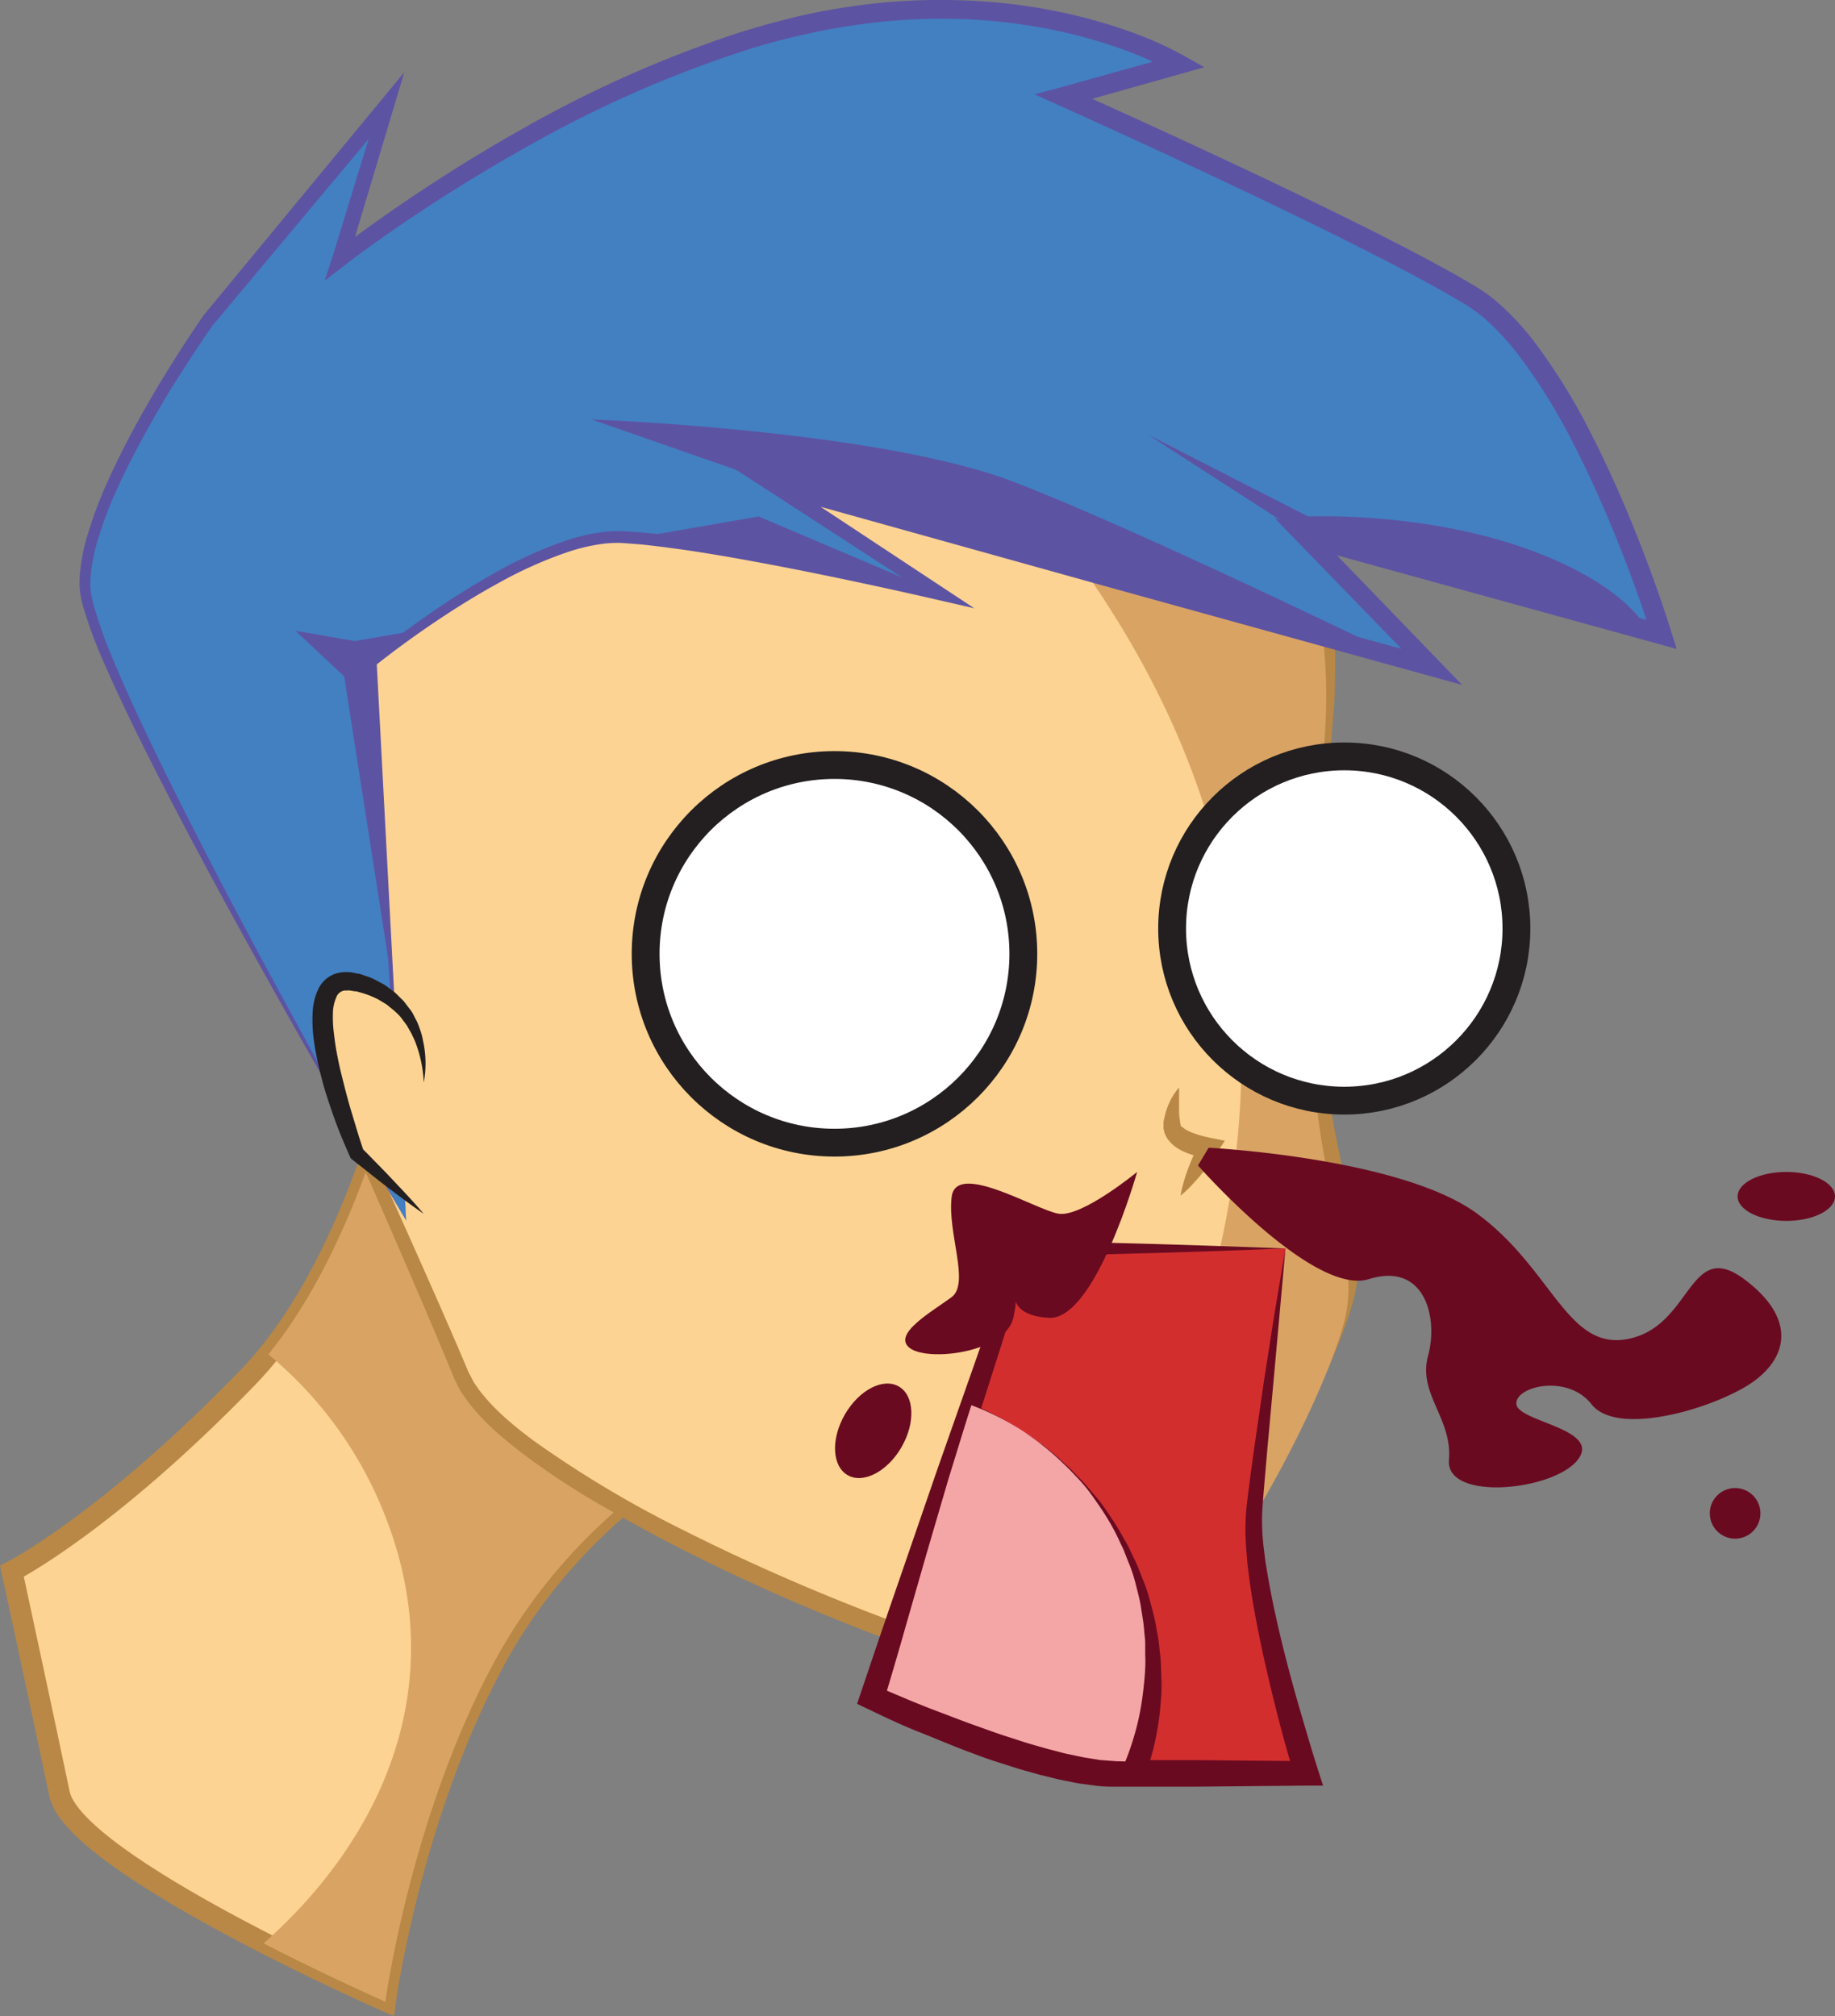
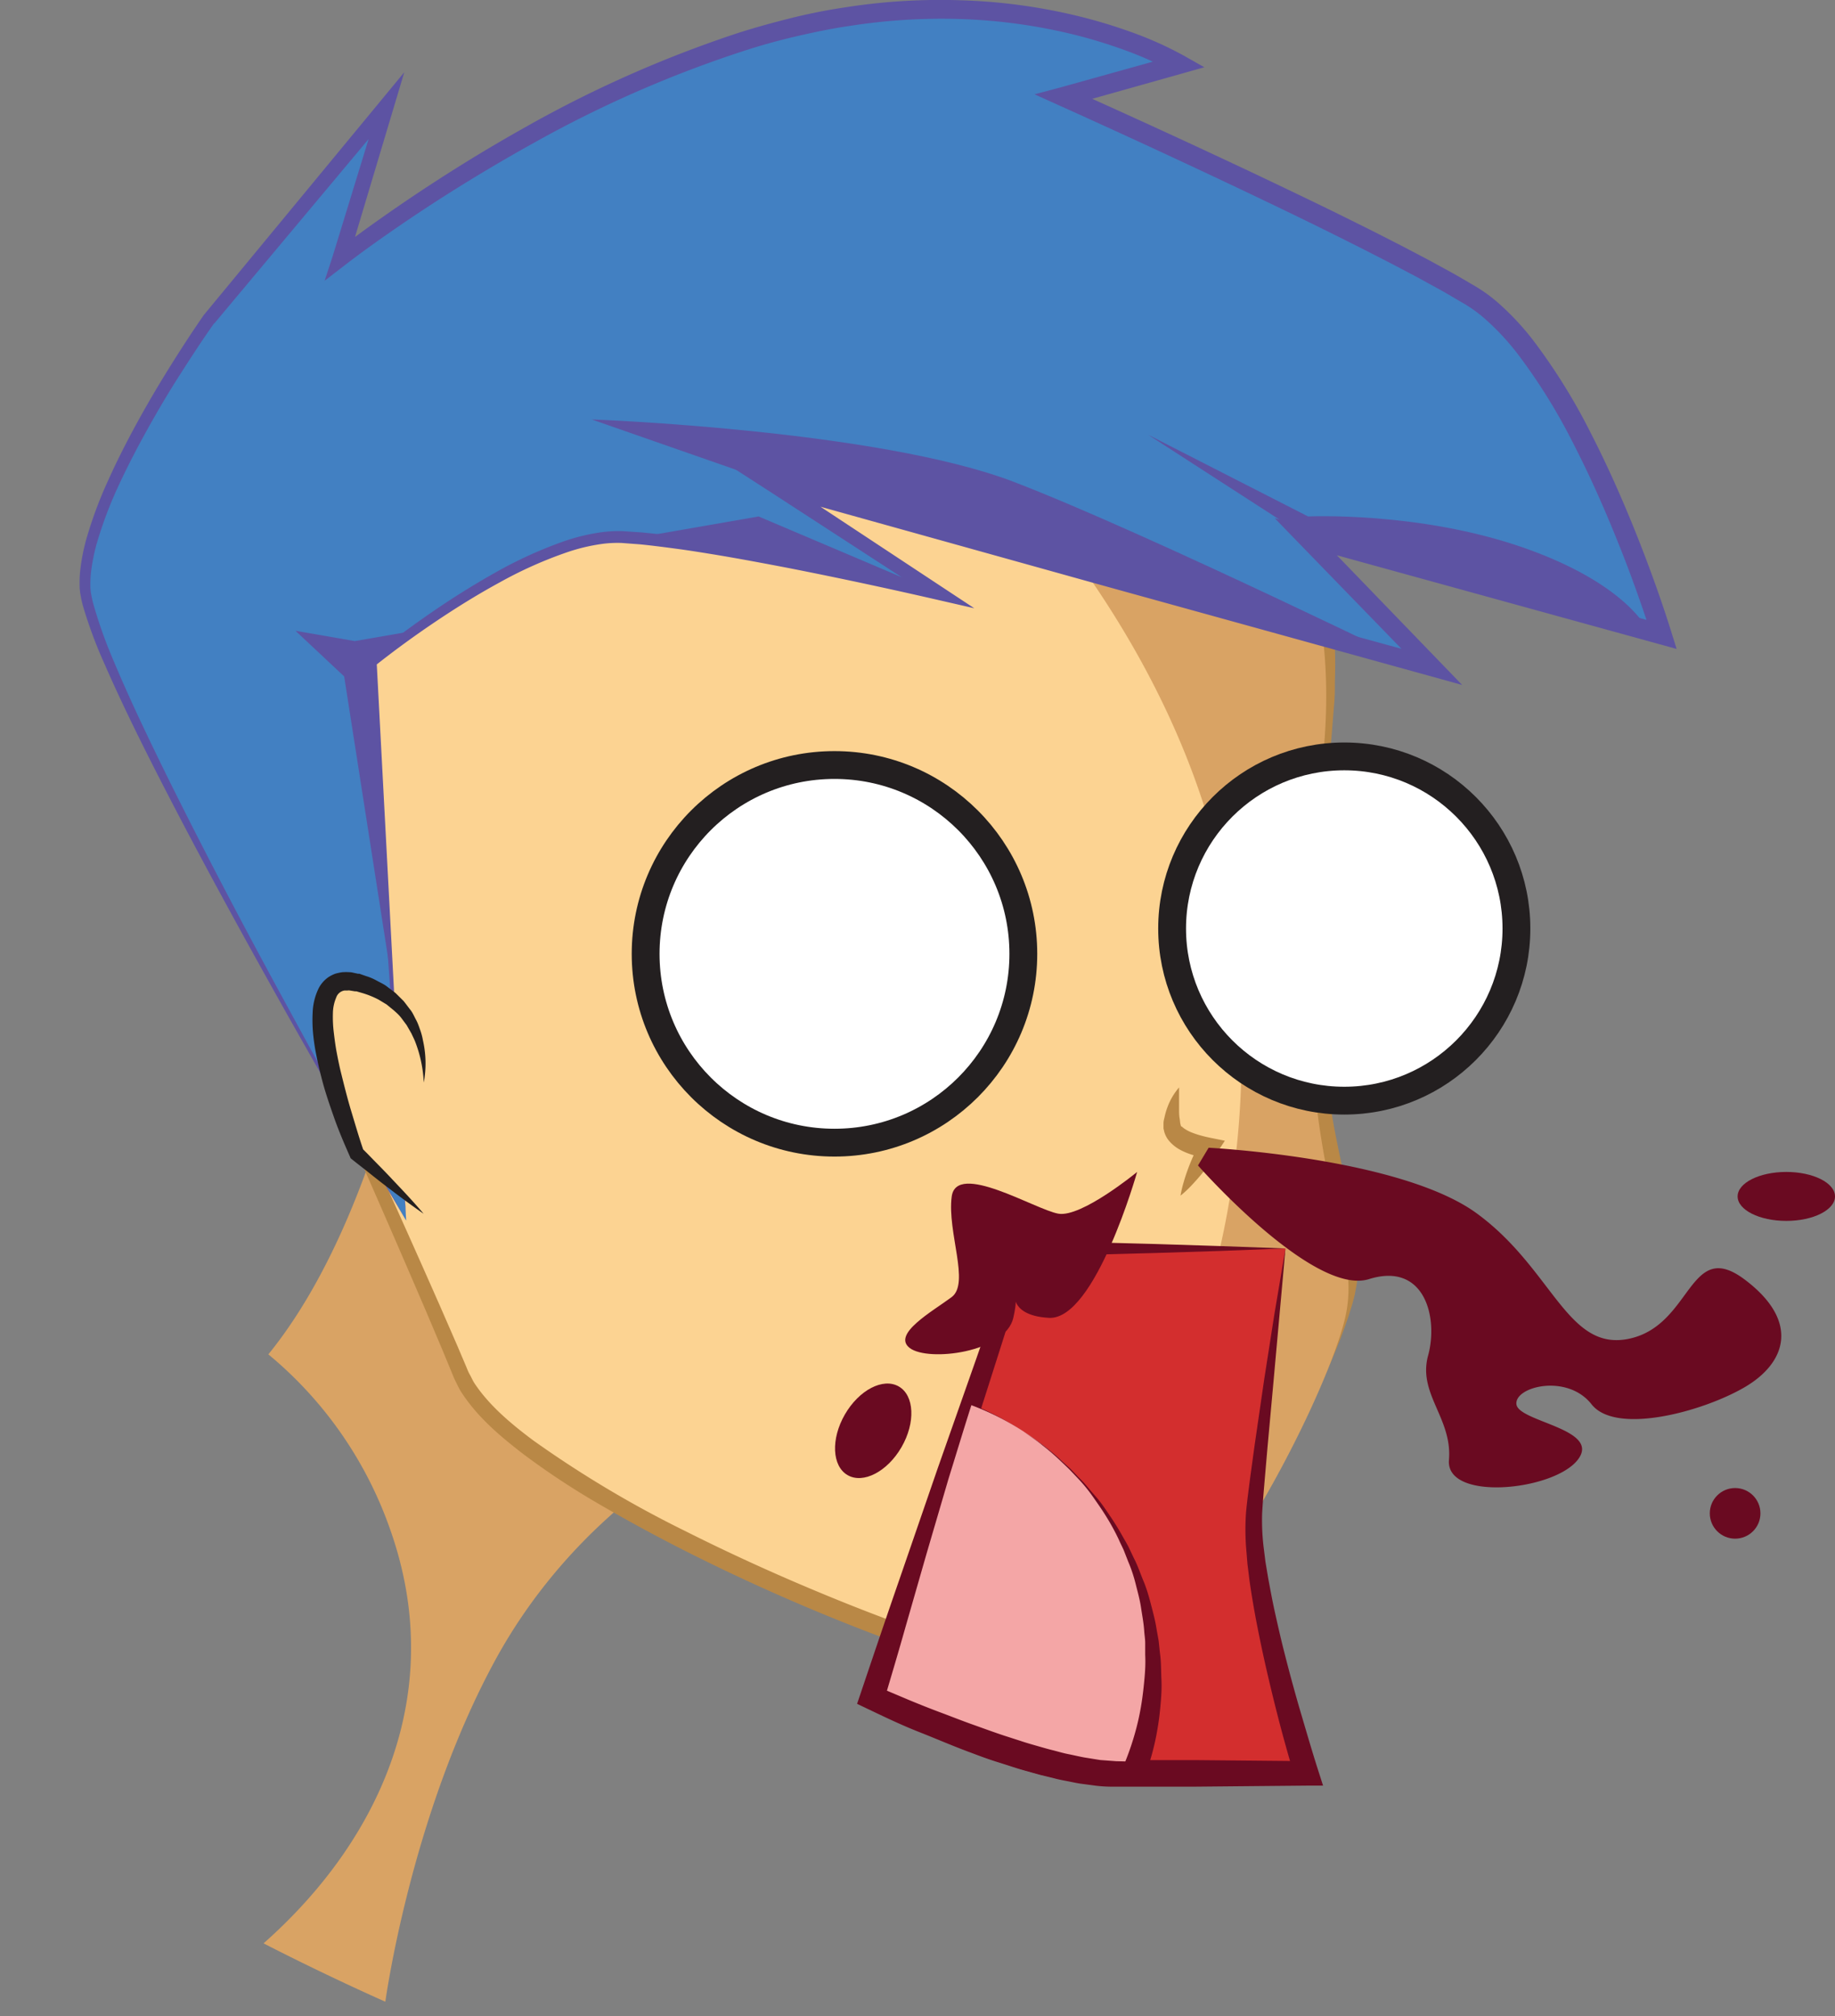
<svg xmlns="http://www.w3.org/2000/svg" id="Layer_1" data-name="Layer 1" viewBox="0 0 263.81 289.89">
  <rect x="0" y="0" width="263.81" height="289.89" fill="#808080" stroke="none" />
  <defs>
    <style>.cls-3{fill:#fcd392}.cls-8{stroke-miterlimit:10}.cls-2{fill:#d9a364}.cls-4{fill:#b98846}.cls-6{fill:#5d53a3}.cls-8{fill:#fff;stroke:#231f20;stroke-width:4px}.cls-10{fill:#6a0a21}</style>
  </defs>
-   <path d="M80.13 169.35l22.5 38.09s-19.42 9-31.51 31.35-15.7 48.93-15.7 48.93-44.75-19.63-46.87-29.8-6.83-32-6.83-32 13.58-6.87 33.89-27.84 26-65.77 26-65.77z" stroke-miterlimit="10" stroke="#b98846" stroke-width="3" fill="#fcd392" />
  <path class="cls-2" d="M182.32 217.84l-18.55-37s-5.1 40.35-23 62.39a57.06 57.06 0 0117.45 25c8.38 23.43-1.32 44.81-18.14 59.69 9.44 4.85 17.51 8.39 17.51 8.39s3.6-26.6 15.7-48.93 31.51-31.35 31.51-31.35z" transform="translate(-102.19 -48.49)" />
  <path class="cls-3" d="M150.53 111.41s20-31.61 58.36-29.58 89.94 13.78 83.4 72.66 6.51 66.43 3.23 79.83-25.74 56.9-42.33 55.18S175 262 168.5 246.27s-25.76-58.2-25.76-58.2-12.56-30.86-8.85-51.88 16.64-24.78 16.64-24.78z" transform="translate(-102.19 -48.49)" />
  <path class="cls-4" d="M150.53 111.41a48.91 48.91 0 014-5.34 73.59 73.59 0 0113.83-12.79 63.22 63.22 0 0135.73-12.15c1.52-.09 3.05 0 4.61 0s3.11.14 4.7.25a177.26 177.26 0 0119.91 2.35 119.56 119.56 0 0121.1 5.64 88.53 88.53 0 0110.52 4.81 66 66 0 019.92 6.7 50.84 50.84 0 018.55 8.91 48.41 48.41 0 016.3 11 62.59 62.59 0 014.4 25.57c0 1.1 0 2.21-.1 3.32l-.27 3.32c-.16 2.19-.4 4.38-.6 6.58s-.45 4.41-.59 6.61l-.41 6.63a192.19 192.19 0 00.37 26.91 118.78 118.78 0 002 13.44c.86 4.48 2.15 8.86 2.83 13.65a22.82 22.82 0 01-.29 7.38l-.09.49-.11.42-.22.84-.54 1.74c-.38 1.13-.78 2.24-1.2 3.34a147.3 147.3 0 01-20.91 36.44 54.23 54.23 0 01-10.16 9.89 20.62 20.62 0 01-6.64 3.19 12.39 12.39 0 01-3.86.34h-.52l-.42-.06-.85-.12c-.58-.09-1.18-.22-1.76-.33a118.81 118.81 0 01-13.29-3.78c-4.31-1.47-8.55-3.06-12.73-4.72q-12.52-5-24.24-11-5.84-3-11.41-6.25a110.39 110.39 0 01-10.69-7.08c-3.36-2.59-6.64-5.35-9-9.06-.28-.48-.52-1-.77-1.5s-.4-.95-.61-1.43l-1.16-2.81-2.34-5.53c-6.27-14.65-12.38-28.43-18-41.14l-2.1-4.72-1-2.32-.26-.58c-.11-.26-.16-.41-.25-.62l-.45-1.19c-1.16-3.14-2.18-6.25-3.1-9.3a149.93 149.93 0 01-4.13-17.6 87.71 87.71 0 01-1.32-15.85 47.92 47.92 0 012.11-13.32 37.24 37.24 0 014.53-9.88 26.69 26.69 0 015.33-6 21 21 0 014.17-2.7 10.8 10.8 0 011.48-.59zm0 0a10.79 10.79 0 00-1.56.68 20.92 20.92 0 00-4.08 2.78 26.43 26.43 0 00-5.14 6.06 38 38 0 00-4.26 9.84 47.22 47.22 0 00-1.84 13.18 86.76 86.76 0 001.59 15.64 148.66 148.66 0 004.4 17.41c1 3 2 6.07 3.19 9.17l.45 1.15.22.55.26.57 1.06 2.31 2.18 4.65c5.79 12.66 12.06 26.37 18.5 41l2.41 5.53 1.19 2.8c.2.45.39 1 .61 1.37s.4.82.65 1.22c2.08 3.18 5.24 5.86 8.53 8.31a156.92 156.92 0 0021.8 13c7.73 3.89 15.78 7.48 24.06 10.77 4.14 1.64 8.35 3.2 12.61 4.63a116.55 116.55 0 0012.94 3.64c.54.1 1.05.21 1.61.29l.85.11.42.06h.35a9.59 9.59 0 002.95-.28 17.86 17.86 0 005.68-2.78 51.53 51.53 0 009.55-9.39A152 152 0 00292.1 240c.41-1.06.8-2.13 1.16-3.2l.5-1.57.23-.84.11-.42.06-.36a19.89 19.89 0 00.27-6.41c-.6-4.38-1.88-8.88-2.75-13.43a121.62 121.62 0 01-2-13.75 194.86 194.86 0 01-.28-27.32l.44-6.72c.15-2.23.41-4.42.61-6.63s.45-4.39.62-6.57l.27-3.22c.09-1.07.07-2.15.11-3.22a61.43 61.43 0 00-4.07-24.59 46 46 0 00-5.89-10.55 48.59 48.59 0 00-8.1-8.62 63.86 63.86 0 00-9.46-6.58 86.56 86.56 0 00-10.21-4.81A117.79 117.79 0 00233 85.4a185.4 185.4 0 00-19.7-2.57c-3.16-.26-6.22-.47-9.19-.43a62.24 62.24 0 00-35.42 11.35 75.59 75.59 0 00-14 12.42 48.88 48.88 0 00-4.16 5.24z" transform="translate(-102.19 -48.49)" />
  <path class="cls-2" d="M292.29 158.38c6.33-57-41.85-69.83-79.71-72.44a169.05 169.05 0 0128.5 24c17.69 18.43 32.26 40.85 37.27 66.19a125.62 125.62 0 01-6.13 69.42A131.83 131.83 0 01242.67 291a63.6 63.6 0 0010.52 2.39c16.59 1.72 39.05-41.79 42.33-55.18s-9.77-20.95-3.23-79.83z" transform="translate(-102.19 -48.49)" />
  <path d="M160.58 224l-4.83-80.32s22.67-18.67 36-18 45.33 8 45.33 8l-23.41-15.33 94.41 26-18.15-18.74 51.15 14.07s-12-39.33-27.33-48.67-58.67-28.67-58.67-28.67l16.67-4.67s-22-13.33-55.33-5.33-65.33 33.33-65.33 33.33l6.67-22-25.5 30.67s-18.5 26-17.83 38.67S160.58 224 160.58 224z" transform="translate(-102.19 -48.49)" fill="#4280c2" />
  <path class="cls-6" d="M160.58 224l-2.77-40.14-2.71-40.14v-.33l.26-.21c2.83-2.31 5.75-4.48 8.75-6.55s6.07-4 9.27-5.8a61.31 61.31 0 0110-4.55 28.5 28.5 0 015.42-1.28 18.9 18.9 0 012.85-.14l2.74.18c1.83.18 3.66.38 5.45.63s3.6.52 5.4.79c3.59.57 7.16 1.21 10.73 1.87q10.7 2 21.33 4.38l-.78 1.83-23.47-15.25-6-3.87 6.87 1.87 47.25 12.84 47.22 12.94-1.31 2.22-18.14-18.69-3.49-3.6 4.84 1.32 51.17 14-1.75 1.8c-.75-2.38-1.58-4.78-2.43-7.15s-1.76-4.73-2.71-7.07c-1.89-4.68-3.95-9.29-6.25-13.75a83.08 83.08 0 00-7.89-12.7 35.56 35.56 0 00-5-5.33 20 20 0 00-2.9-2.05c-1.1-.63-2.19-1.3-3.29-1.91l-3.3-1.81-3.36-1.77c-2.25-1.16-4.5-2.32-6.77-3.45-4.53-2.28-9.1-4.48-13.68-6.67q-13.75-6.54-27.64-12.8l-3.57-1.61 3.77-1 16.67-4.65-.36 2.51a49.41 49.41 0 00-7.19-3.24 72.32 72.32 0 00-7.66-2.31 78.75 78.75 0 00-15.88-2.13 85.29 85.29 0 00-16 1c-2.65.38-5.3.95-7.88 1.55s-5.21 1.35-7.78 2.2A168.21 168.21 0 00179 69q-7.1 3.94-13.93 8.33-3.41 2.2-6.75 4.52c-2.22 1.54-4.43 3.13-6.54 4.76l-2.92 2.25 1.14-3.48 6.75-22 1.87 1L133 95v-.06c-1.73 2.44-3.39 5-5 7.52s-3.16 5.14-4.62 7.77-2.85 5.3-4.1 8a58.35 58.35 0 00-3.17 8.37 26.79 26.79 0 00-.85 4.32 16.26 16.26 0 00-.07 2.12l.05.57.09.5c.06.33.15.7.23 1.05a67.65 67.65 0 003 8.44c2.33 5.56 4.95 11 7.62 16.45 5.37 10.85 11 21.55 16.8 32.2s11.63 21.25 17.6 31.75zm0 0q-9.24-15.65-18.14-31.49c-5.92-10.57-11.74-21.2-17.27-32-2.76-5.4-5.45-10.83-7.89-16.41a65.53 65.53 0 01-3.2-8.61c-.09-.39-.19-.75-.26-1.16l-.11-.62-.06-.56a17.09 17.09 0 01.05-2.41 28.33 28.33 0 01.86-4.59 59.92 59.92 0 013.2-8.63c1.25-2.79 2.64-5.51 4.1-8.18s3-5.29 4.61-7.88 3.26-5.13 5-7.65L156.91 63l3.4-4.12-1.53 5.12-6.58 22-1.84-1.25c2.18-1.71 4.38-3.31 6.62-4.89s4.5-3.12 6.78-4.61q6.86-4.5 14-8.5a170.76 170.76 0 0130-13.34c2.6-.86 5.31-1.6 7.92-2.26s5.39-1.22 8.13-1.62a88 88 0 0116.52-1 81.48 81.48 0 0116.43 2.17 75.07 75.07 0 018 2.38 51.53 51.53 0 017.69 3.45l2.88 1.63-3.22.91-16.66 4.69.2-2.66q13.94 6.23 27.74 12.76c4.6 2.19 9.19 4.38 13.75 6.66 2.29 1.12 4.55 2.29 6.82 3.45l3.39 1.78 3.39 1.85c1.13.62 2.2 1.27 3.31 1.91a22.36 22.36 0 013.32 2.35 38.48 38.48 0 015.41 5.79 85.92 85.92 0 018.15 13.19c2.35 4.58 4.42 9.26 6.33 14q1.43 3.56 2.73 7.17c.87 2.41 1.69 4.82 2.46 7.29l.78 2.5-2.53-.7-51.14-14.1 1.35-2.27L309 143.46l3.4 3.52-4.72-1.31-47.19-13.06-47.16-13.16.91-2 23.35 15.42 4.67 3.08-5.45-1.25q-10.57-2.43-21.23-4.53c-3.55-.68-7.11-1.35-10.67-1.94-1.78-.29-3.56-.58-5.35-.82s-3.56-.47-5.34-.65l-2.68-.2a17.26 17.26 0 00-2.58.11 26.89 26.89 0 00-5.13 1.19 59.78 59.78 0 00-9.78 4.36c-3.16 1.72-6.22 3.62-9.21 5.63s-5.92 4.14-8.73 6.37l.23-.54 2.12 40.18z" transform="translate(-102.19 -48.49)" />
  <path class="cls-3" d="M163.11 204.15s1.41-11.66-9.63-14.42 0 24.57 0 24.57l9.63 8.67" transform="translate(-102.19 -48.49)" />
  <path d="M163.11 204.15a18.3 18.3 0 00-1.18-5.74c-.16-.45-.39-.87-.58-1.3l-.7-1.22c-.28-.37-.55-.75-.83-1.11s-.63-.67-1-1l-1.05-.86-1.16-.7a13 13 0 00-2.53-1l-.66-.19h-.29.08l-.37-.06-.37-.06a.77.77 0 00-.3 0h-.43a1.49 1.49 0 00-1.21 1 6 6 0 00-.48 2.3 18.05 18.05 0 00.13 2.75c.11.93.23 1.88.41 2.83s.37 1.9.6 2.84c.47 1.89.94 3.8 1.51 5.68s1.12 3.79 1.76 5.63l-.28-.39c.78.75 1.52 1.54 2.28 2.31s1.51 1.54 2.25 2.34c1.49 1.57 3 3.17 4.38 4.81-1.79-1.24-3.53-2.53-5.24-3.85-.87-.65-1.71-1.32-2.56-2s-1.71-1.33-2.53-2l-.16-.13-.11-.26c-.82-1.86-1.61-3.7-2.28-5.61s-1.33-3.82-1.82-5.79c-.26-1-.49-2-.69-3a29.86 29.86 0 01-.48-3.08 20.92 20.92 0 01-.08-3.22 8.66 8.66 0 01.86-3.47 4.4 4.4 0 011.41-1.61 5.06 5.06 0 011-.5 7.7 7.7 0 011-.21 8.38 8.38 0 011.06 0 2 2 0 01.44.06l.37.08.37.08H153.86l.19.07.77.27a7.69 7.69 0 011.49.63c.48.27 1 .49 1.42.8l1.32 1 1.16 1.15c.34.42.66.87 1 1.3s.53.93.79 1.4.43 1 .6 1.47.31 1 .4 1.52a14.86 14.86 0 01.11 6.04z" transform="translate(-102.19 -48.49)" fill="#231f20" />
  <path class="cls-3" d="M271.7 204.85a16 16 0 00-1 5.25c0 2.75 5.25 3.41 5.25 3.41l-4 6.91" transform="translate(-102.19 -48.49)" />
  <path class="cls-4" d="M271.7 204.85v3.07c0 .49 0 1 .09 1.43l.08.69c0-.14.11.59.17.4 0 0 .11.07.18.15a3.06 3.06 0 00.36.26 5.12 5.12 0 001 .5 12.25 12.25 0 001.23.41l.65.17.63.14 2.19.44-1.12 1.72a35.57 35.57 0 01-2.36 3.24c-.44.52-.87 1-1.36 1.52a15.6 15.6 0 01-1.53 1.42 15.6 15.6 0 01.47-2c.18-.66.41-1.3.64-1.94a35.56 35.56 0 011.64-3.67l1.07 2.16c-.33 0-.58-.07-.87-.12s-.55-.11-.82-.18a9.44 9.44 0 01-1.63-.57 7.56 7.56 0 01-.81-.42 5.73 5.73 0 01-.79-.58 5.34 5.34 0 01-.73-.79 3.77 3.77 0 01-.54-1.18c0-.12-.06-.24-.08-.36V210c0-.28.07-.55.14-.82a10 10 0 01.46-1.57 9.19 9.19 0 011.64-2.76z" transform="translate(-102.19 -48.49)" />
  <circle class="cls-8" cx="119.97" cy="137.15" r="27.15" />
  <circle class="cls-8" cx="193.26" cy="133.51" r="24.75" />
  <path d="M287 228h-37.7l-21.57 64.5s22.77 11 34.77 11H290s-8.5-27-7.5-37.75S287 228 287 228z" transform="translate(-102.19 -48.49)" fill="#d32e2e" />
  <path class="cls-10" d="M287 228l-9.42.36-9.42.3c-6.28.16-12.56.35-18.85.47l1.07-.77c-1.69 5.41-3.36 10.83-5.09 16.23l-5.16 16.2-5.25 16.21c-1.74 5.4-3.52 10.77-5.31 16.15l-1-2.37c2.36 1.11 4.81 2.19 7.24 3.2s4.9 2 7.39 2.89c1.24.46 2.49.87 3.73 1.32s2.49.84 3.75 1.19l1.88.55 1.89.48c.63.17 1.26.3 1.89.42s1.26.28 1.89.36l1.88.26c.62.07 1.23.07 1.85.12 1.24.06 2.65 0 4 0h8l16 .15-1.63 2.28c-.93-3.1-1.79-6.18-2.58-9.3s-1.53-6.24-2.2-9.39c-.33-1.58-.65-3.15-.94-4.74s-.55-3.18-.78-4.79l-.3-2.42-.2-2.44a35 35 0 010-5c.15-1.63.37-3.19.57-4.79l.65-4.76 1.38-9.49 1.48-9.47zm0 0l-1.72 19.1-.87 9.54-.41 4.76c-.13 1.57-.28 3.19-.36 4.75a32.86 32.86 0 00.19 4.59l.29 2.33.39 2.33c.29 1.55.57 3.1.91 4.65s.69 3.09 1.06 4.63q1.14 4.62 2.46 9.2c.89 3 1.78 6.11 2.74 9.11l.72 2.25h-2.39l-16 .15H261.95c-.72 0-1.45-.05-2.16-.13l-2.09-.28c-.7-.09-1.37-.25-2.05-.38s-1.36-.26-2-.44l-2-.49-2-.56c-1.32-.36-2.6-.81-3.9-1.21s-2.57-.87-3.84-1.35c-2.55-.93-5-2-7.54-3s-4.94-2.15-7.41-3.33l-1.55-.74.55-1.63c1.81-5.37 3.62-10.74 5.48-16.1l5.54-16.08 5.63-16c1.86-5.35 3.79-10.68 5.7-16l.28-.78h.79c6.28.12 12.56.31 18.85.47l9.42.3z" transform="translate(-102.19 -48.49)" />
  <path d="M249.3 254.29a40 40 0 00-7.51-3.83l-14.06 42s22.77 11 34.77 11h2.64a38.55 38.55 0 002.61-10.43 40.82 40.82 0 00-18.45-38.74z" transform="translate(-102.19 -48.49)" fill="#f4a6a6" />
  <path class="cls-10" d="M249.3 254.29a38 38 0 00-7.53-3.78h.08c-1.13 3.52-2.19 7.06-3.29 10.59l-3.12 10.64-3.06 10.66c-1 3.56-2.06 7.1-3.11 10.65l-.84-2 4.47 1.89c1.5.62 3 1.22 4.53 1.79s3 1.16 4.55 1.71 3 1.09 4.57 1.61l2.3.74c.76.26 1.53.48 2.3.7s1.54.45 2.31.64 1.54.43 2.31.58 1.54.34 2.31.48l2.3.37 2.28.17 2.46.06-1.61 1.08a39.65 39.65 0 002.16-6.34c.27-1.09.49-2.2.66-3.31s.3-2.3.4-3.41.16-2.22.1-3.36v-1.71c0-.57-.1-1.13-.14-1.7-.07-1.14-.29-2.26-.46-3.4s-.48-2.24-.76-3.36-.64-2.22-1.09-3.27l-.63-1.61c-.23-.53-.49-1-.73-1.57a32.27 32.27 0 00-1.65-3.05c-.6-1-1.27-1.95-1.93-2.9s-1.39-1.87-2.19-2.72l-1.25-1.32c-.41-.41-.84-.81-1.26-1.21a32.62 32.62 0 00-2.64-2.29c-.87-.73-1.86-1.34-2.8-2.05zm0 0c.95.68 1.94 1.3 2.85 2s1.84 1.44 2.68 2.25c.43.4.87.78 1.29 1.18l1.21 1.26c.85.81 1.55 1.75 2.33 2.62s1.43 1.86 2.09 2.83 1.3 2 1.85 3c.29.51.59 1 .86 1.54l.76 1.6c.55 1.05.91 2.18 1.37 3.27s.78 2.24 1.08 3.39.61 2.3.79 3.48c.1.59.22 1.18.31 1.77l.19 1.78c.17 1.18.14 2.41.2 3.63s0 2.29-.11 3.57-.24 2.4-.45 3.6a36.44 36.44 0 01-1.89 7l-.41 1.05h-1.2l-2.46.06c-.85 0-1.75 0-2.63-.07l-2.57-.28c-.85-.13-1.67-.3-2.51-.45s-1.64-.37-2.47-.55-1.63-.42-2.43-.65c-1.62-.44-3.2-1-4.78-1.49s-3.14-1.1-4.68-1.71c-.78-.29-1.54-.61-2.31-.92s-1.53-.63-2.29-1q-2.28-1-4.52-2c-1.5-.7-3-1.4-4.47-2.19l-1.32-.7.48-1.29c1.3-3.46 2.59-6.93 3.93-10.37l4-10.36 3.93-10.27c1.25-3.48 2.53-6.94 3.74-10.43v-.06h.06a42.39 42.39 0 017.5 3.91zM275.95 213.52s27.55 1.4 38.55 9.44 13 20 22 18 8.5-14.5 16.5-8.5 6 12 0 15.5-18.5 6.91-22 2.45-11.1-2.55-10.8 0 12.3 3.54 8.8 8-19 6-18.5 0-4.5-9.5-3-15-.5-13.5-8.5-11-24.58-16.34-24.58-16.34z" transform="translate(-102.19 -48.49)" />
  <ellipse class="cls-10" cx="256.81" cy="172.03" rx="7" ry="3.52" />
  <circle class="cls-10" cx="249.45" cy="217.6" r="3.64" />
  <path class="cls-10" d="M265.67 217s-8 6.59-11.33 6-14.67-7.59-15.33-2.44S241.67 233 239 235s-8.67 5.33-6 7.33 13.73.64 14.87-4.35-1.53-.35 5.13 0S265.67 217 265.67 217z" transform="translate(-102.19 -48.49)" />
  <ellipse class="cls-10" cx="227.73" cy="254.22" rx="7.36" ry="4.7" transform="rotate(-60 134.64 318.478)" />
  <path class="cls-6" d="M134.89 85.23l-43.58-7.88 17.75-3.09 25.83 10.97z" />
  <path class="cls-6" d="M218.78 119.8l-31.53-11s41.25 1.5 60.75 9 61.25 28 61.25 28zM339.13 139.19l-49.21-13.54L267.25 111l23 11.75s16-.75 31 4.5 17.88 11.94 17.88 11.94z" transform="translate(-102.19 -48.49)" />
  <path class="cls-6" d="M59.53 90.7l-5.98 4.53 2.76 45.81-6.83-43.78-7-6.56 8.53 1.48 8.52-1.48z" />
</svg>